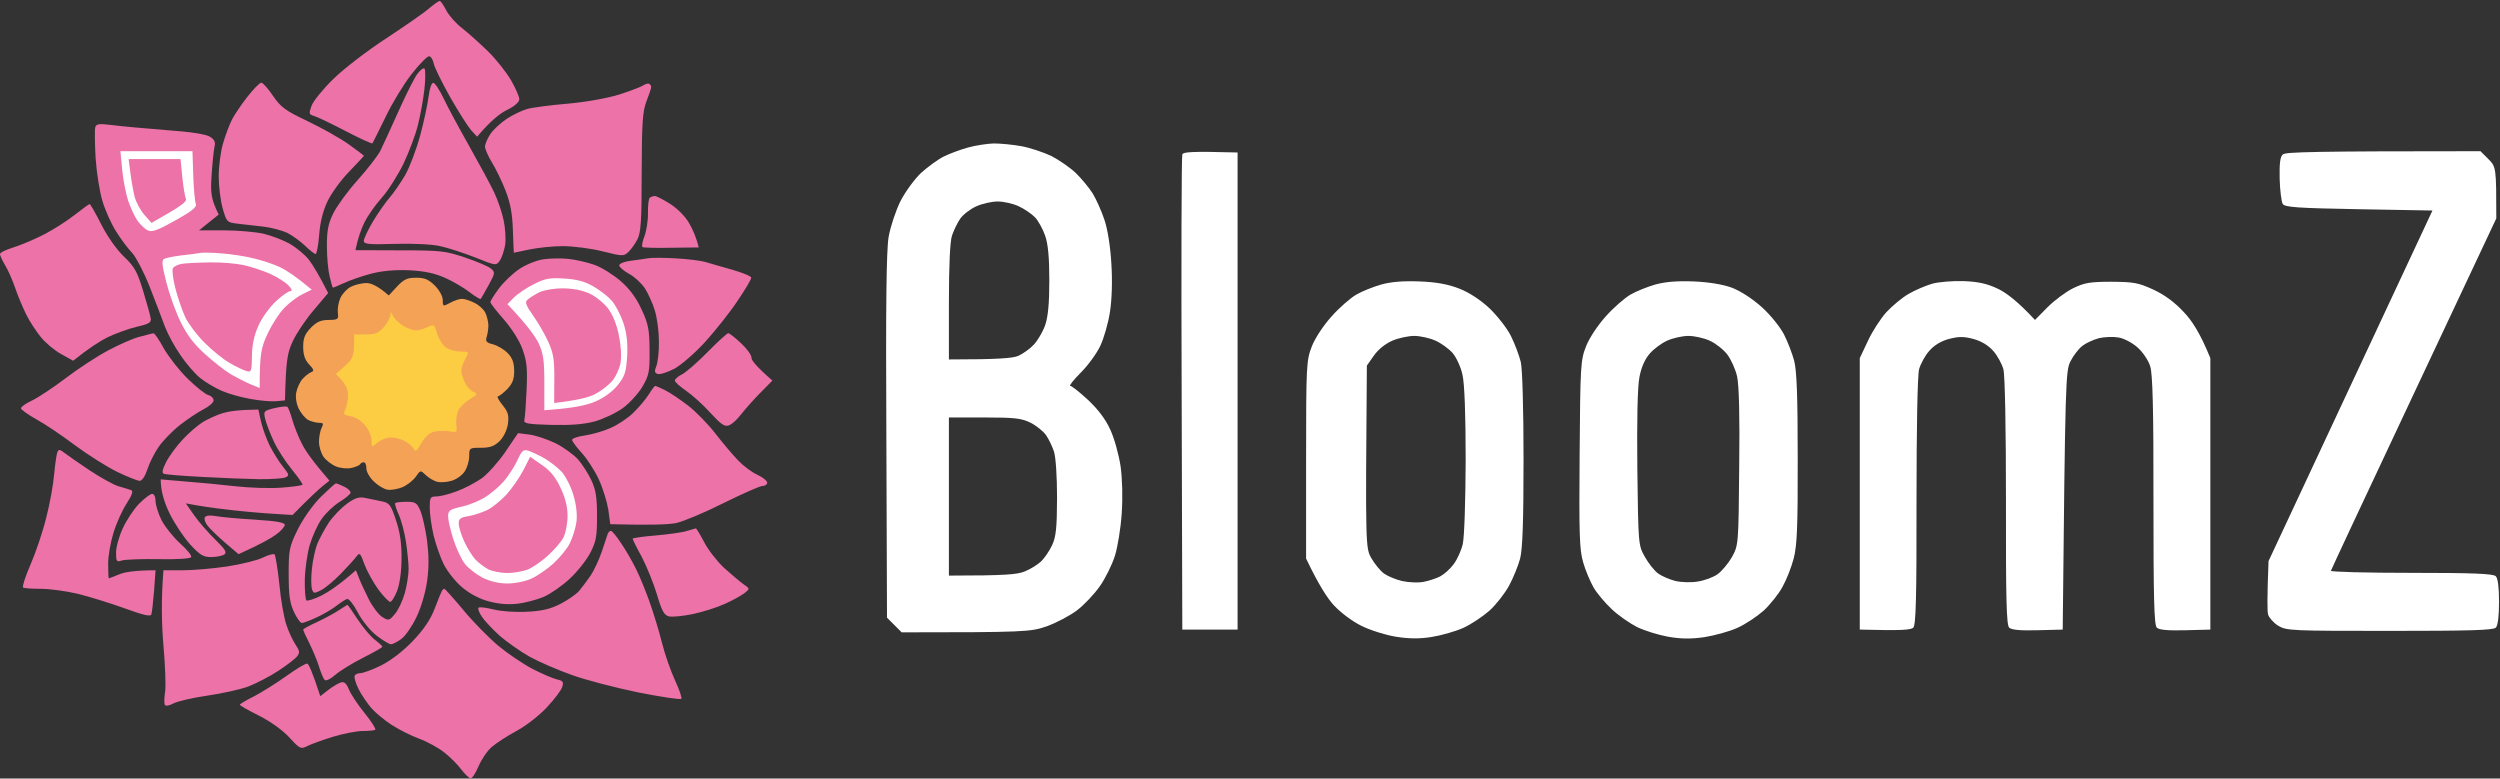
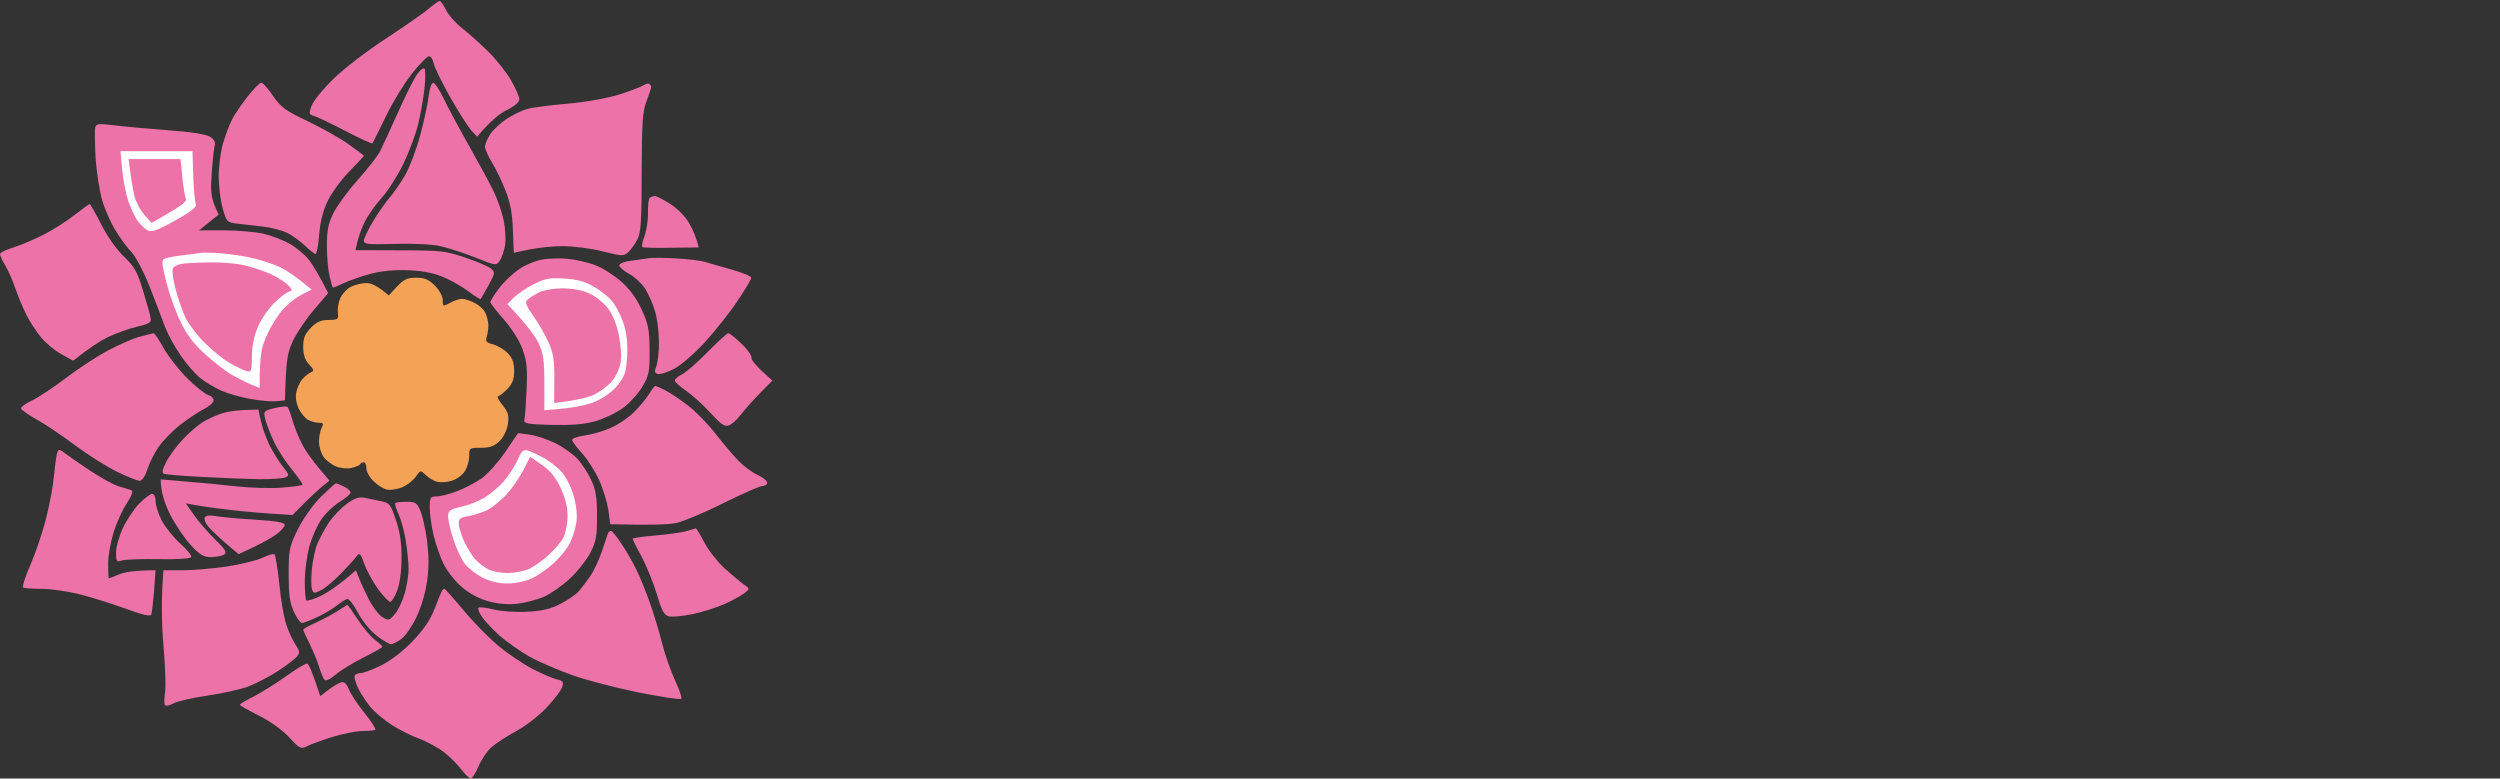
<svg xmlns="http://www.w3.org/2000/svg" version="1.2" viewBox="0 0 1551 483" width="1551" height="483">
  <rect x="0" y="0" width="1551" height="483" fill="#333333" stroke="none" />
  <style>
		.s0 { fill: #ffffff } 
		.s1 { fill: #ec72a8 } 
		.s2 { fill: #f4a256 } 
		.s3 { fill: #fccd43 } 
	</style>
-   <path class="s0" d="m1416.3 95.8c-1.7 1.4-2.2 5.5-2 15.1 0.2 7.3 1.1 14.3 1.9 15.6 1.3 2.1 9.1 2.6 47.3 3.3l45.6 0.8-101.7 217.5c-0.9 22.8-0.8 31.1-0.3 33.1 0.6 2 3.4 5.2 6.3 7 5.1 3.1 8.2 3.2 69.2 3.2 48.9 0 64.3-0.4 65.8-2 1.3-1.3 2-7.3 2-16 0-9-0.7-14.6-2-15.9-1.6-1.6-14-2.1-52.4-2.1-27.7 0-50.1-0.6-49.9-1.3 0.2-0.8 23.4-50.3 51.5-110l51.1-108.6c0-31.5-0.1-32-4.9-36.8l-4.9-4.9c-104.6 0-121 0.5-122.6 2z" />
  <path class="s1" d="m46.6 133.1c-4.5 3.6-12.9 9-18.8 12.1-5.9 3.1-14.5 6.7-19.2 8.2-4.7 1.4-8.6 3.3-8.6 4.2 0 0.9 1.4 4 3.2 7 1.8 2.9 4.6 9.3 6.3 14.3 1.7 4.9 4.8 12.3 6.8 16.3 2 4.1 6.1 10.3 9 13.9 2.9 3.6 8.6 8.4 12.7 10.6l7.4 4.1c9.8-7.9 16.5-12.1 21.2-14.5 4.8-2.3 12.9-5.3 18-6.5 7.8-1.8 9.4-2.7 8.9-5.3-0.2-1.7-2.4-9.4-4.7-17-3.6-11.9-5.3-15-11.9-21.3-4.5-4.3-10.3-12.5-14.1-20-3.5-7-6.8-12.7-7.2-12.6-0.5 0.1-4.5 3-9 6.5z" />
  <path class="s2" d="m246.3 177.8l-5.1 5.5c-7-6.1-11.1-7.7-13.9-7.7-2.7 0-6.9 1-9.4 2.2-2.5 1.2-5.5 4.4-6.7 7-1.2 2.6-1.9 6.7-1.6 9.2 0.5 4.1 0.2 4.4-5.7 4.5-4.8 0-7.4 1.1-11.1 4.9-3.7 3.9-4.7 6.4-4.7 11.8 0 4.9 1.1 8.2 3.7 10.9 3 3.2 3.2 4.1 1.2 4.8-1.4 0.6-3.8 2.5-5.4 4.3-1.6 1.8-3.3 5.6-3.8 8.3-0.6 2.9 0 6.9 1.6 10.2 1.5 2.9 4.1 6 5.9 6.9 1.8 0.9 4.8 1.7 6.6 1.7 2.7 0 3 0.5 1.6 3.2-0.9 1.8-1.6 5.7-1.6 8.6 0 2.9 1.3 7.1 2.8 9.3 1.6 2.2 5.1 4.9 7.8 6 2.7 1.1 7 1.5 9.6 0.9 2.6-0.6 5-1.6 5.3-2.3 0.4-0.7 1.4-1.2 2.3-1.2 0.9 0 1.6 1.6 1.6 3.7-0.1 2 2 5.7 4.5 8.1 2.5 2.5 6.3 4.8 8.6 5.2 2.2 0.4 6.5-0.4 9.4-1.6 2.9-1.3 6.6-4.2 8.2-6.5 2.8-4.1 2.9-4.1 6.1-1 1.8 1.7 4.9 3.6 7 4.2 2 0.5 6 0.3 9-0.6 2.9-0.8 6.6-3.4 8.1-5.7 1.6-2.3 2.9-6.6 2.9-9.5 0-5.2 0.1-5.3 7.3-5.3 5.6 0 8.3-1 11.5-4.1 2.5-2.5 4.6-6.7 5.2-10.6 0.7-5.5 0.2-7.4-3.4-11.9-2.3-2.9-3.6-5.3-2.8-5.3 0.7 0 3.3-2 5.8-4.5 3.3-3.5 4.3-6.1 4.3-11.4-0.1-5.2-1.1-8-4.2-11.1-2.2-2.2-6.3-4.6-9-5.3-4-1-4.7-1.8-3.9-4.5 0.6-1.8 1.1-5.1 1.1-7.3-0.1-2.3-0.9-5.8-1.9-7.8-1-2-4-4.8-6.7-6.1-2.7-1.4-6.2-2.5-7.8-2.5-1.6 0-4.9 1.1-7.4 2.5-4.3 2.3-4.5 2.3-4.5-1.7 0-2.3-2-6.1-4.9-9-3.8-3.8-6.3-4.9-11.6-4.9-5.6 0-7.7 1-11.9 5.5z" />
-   <path fill-rule="evenodd" class="s0" d="m616.5 89c4.1 0 11.8 0.7 17.2 1.7 5.4 1 13.8 3.8 18.6 6.1 4.8 2.5 11.6 7.2 15.1 10.5 3.5 3.4 8.2 9.1 10.5 12.7 2.2 3.6 5.5 11 7.3 16.4 2 5.9 3.7 16.7 4.3 27.3 0.7 10.7 0.3 22.4-0.9 29.9-1 6.7-3.7 16.1-5.9 20.8-2.2 4.8-7.7 12.3-12.2 16.8-4.5 4.5-7.4 8.2-6.5 8.2 0.9 0 5.8 3.9 11 8.7 6.2 5.8 10.9 12 13.8 18.4 2.5 5.3 5.3 15.5 6.4 22.7 1.1 8 1.4 19.5 0.7 29.5-0.6 9-2.5 20.7-4.2 26.1-1.7 5.4-5.8 13.8-9.3 18.8-3.4 4.9-9.8 11.7-14.3 15.1-4.5 3.4-13 7.8-18.8 9.9-9.9 3.4-13.4 3.7-89.9 3.7l-9.1-9.1-0.4-112.4c-0.4-81.5 0-115.5 1.4-123.8 1.1-6.3 4.4-16.2 7.3-22.1 3-5.9 8.7-13.7 12.8-17.6 4.2-3.8 10.5-8.4 14.1-10.2 3.6-1.8 10.4-4.3 15.1-5.6 4.7-1.3 11.9-2.4 15.9-2.5zm-20.8 46.7c-1.8 2.6-4 7.3-5.1 10.5-1.2 3.6-1.9 18.4-1.9 41.2v35.6c31.2 0 39.5-0.8 43-2.2 2.9-1.3 7.3-4.4 9.7-7 2.4-2.6 5.6-8 7-12 1.8-5.2 2.6-13.5 2.6-27.8 0-14.4-0.8-22.7-2.6-27.8-1.4-4.1-4.2-9.1-6.2-11.3-2-2.1-6.5-5.2-10.1-6.9-3.6-1.7-9.5-3-13.1-3-3.6 0-9.6 1.3-13.3 3-3.8 1.7-8.3 5.2-10 7.7zm-7 221.4c35.3 0 42.6-0.7 47.1-2.6 3.3-1.3 7.8-4.1 10-6.1 2.1-2 5.2-6.5 6.9-10.1 2.5-5.4 3-10.7 3.1-29.4 0-13.3-0.8-25.3-1.9-28.7-1-3.1-3.2-7.7-4.9-10.2-1.7-2.4-6-5.9-9.6-7.7-5.5-2.8-9.8-3.3-28.6-3.3h-22.1zm179.1-262.5v296h-34.3l-0.4-146.3c-0.3-80.5-0.1-147.3 0.4-148.5 0.6-1.5 5.1-2 34.3-1.2zm112.9 80c10.3 0.4 17.6 1.7 24.5 4.4 6.2 2.4 13.1 6.9 18.8 12.2 4.9 4.7 11 12.4 13.4 17.3 2.4 4.8 5.1 12.1 6.1 16.1 1 4.4 1.7 29.2 1.7 60.5 0 38.7-0.6 55.4-2.1 61.4-1.2 4.5-4.3 12.1-6.9 16.9-2.7 4.9-8.1 11.8-12.2 15.5-4.1 3.6-11.4 8.5-16.3 10.7-5 2.2-13.8 4.7-19.7 5.6-7.5 1.2-14 1.1-22.1-0.2-6.2-1-15.8-4-21.2-6.7-5.6-2.7-12.9-8.2-17.1-12.7-4-4.3-9.5-12.7-17.3-29.1v-61.4c0-59.1 0.2-61.6 3.6-70.3 2-5.1 7.3-13.1 12.3-18.6 4.7-5.3 11.6-11.3 15.2-13.4 3.6-2.1 10.6-4.9 15.6-6.3 6.1-1.7 13.7-2.3 23.7-1.9zm-28.4 46.1l-4.3 6.1c-0.9 112.6-0.8 113.2 2.8 119.5 2 3.5 5.5 7.8 7.8 9.5 2.2 1.6 7.4 3.8 11.4 4.7 4.1 0.9 10 1.1 13.1 0.5 3.2-0.6 7.8-2.1 10.2-3.3 2.5-1.3 6.3-4.6 8.5-7.6 2.2-2.9 4.8-8.6 5.7-12.6 1-4.2 1.7-27 1.8-52 0-28.6-0.7-47.6-2-53.1-1-4.7-3.8-10.7-6.1-13.4-2.3-2.6-7.1-6.1-10.7-7.7-3.6-1.6-9.5-2.9-13.1-2.9-3.6 0-9.8 1.3-13.7 3-4.3 1.9-8.8 5.5-11.4 9.3zm198.4-46.1c9.5 0.4 18 1.8 23.8 3.9 5.4 2.1 12.7 6.8 18.6 12.1 5.3 4.8 11.4 12.4 13.7 16.9 2.3 4.5 5.1 11.8 6.3 16.3 1.6 6 2.2 22.1 2.2 60.5 0.1 42.3-0.4 54.2-2.5 62.2-1.4 5.4-4.5 13.3-7 17.7-2.4 4.4-7.7 11-11.7 14.7-4.1 3.6-11.4 8.5-16.4 10.7-4.9 2.2-14.1 4.7-20.4 5.7-8.3 1.2-14.5 1.1-22.5-0.3-6.1-1.1-14.7-3.8-19.2-6-4.5-2.3-11.6-7.2-15.7-11.1-4.1-3.8-9.2-9.9-11.3-13.5-2-3.6-5-10.5-6.4-15.5-2.3-7.7-2.6-17.3-2.2-67 0.4-55.2 0.6-58.5 4-67.1 2-5.1 7.3-13.1 12.3-18.6 4.7-5.3 11.6-11.3 15.2-13.4 3.6-2.1 10.6-4.9 15.5-6.3 6.2-1.7 13.7-2.3 23.7-1.9zm-27.3 44.9c-2.9 3.3-5.2 8.5-6.3 14.5-1.2 6-1.6 26.7-1.3 56.9 0.6 47 0.6 47.4 4.7 54.6 2.2 4 5.9 8.6 8.2 10.3 2.2 1.6 7 3.7 10.6 4.6 3.6 0.9 9.8 1.1 13.9 0.4 4.1-0.6 9.6-2.6 12.3-4.5 2.7-1.9 6.7-6.7 9-10.7 4-7.3 4.1-7.6 4.5-55.6 0.4-31-0.1-51.1-1.3-56.4-1-4.5-3.8-10.7-6.2-13.8-2.4-3.1-7.3-6.9-10.9-8.5-3.6-1.6-9.5-2.9-13.1-2.9-3.6 0-9.5 1.3-13.1 2.9-3.6 1.6-8.6 5.3-11 8.2zm195-45.1c9.2 0.4 14.5 1.6 21.2 4.8 5 2.4 12.2 7.7 22.9 19.3l7.8-7.9c4.3-4.3 11.4-9.6 15.9-11.8 7-3.4 10.5-4 23.8-4 13.7 0.1 16.7 0.6 26 4.9 6.9 3.2 13.3 7.9 18.8 13.9 5.1 5.3 10.1 12.9 16.5 28.6v168.4l-15.5 0.4c-10.7 0.3-16.3-0.2-17.7-1.6-1.7-1.6-2.1-18.1-2.1-78.9 0.1-56.5-0.5-78.6-2-83.2-1-3.5-4.5-8.7-7.7-11.6-3.2-2.9-8.4-5.7-11.8-6.3-3.4-0.6-8.9-0.4-12.3 0.4-3.4 0.9-8 3-10.2 4.7-2.3 1.7-5.6 6-7.4 9.5-3.1 6-3.3 10.5-4.9 166.6l-15.5 0.4c-10.7 0.3-16.2-0.2-17.7-1.6-1.7-1.6-2.1-17.9-2-78.1 0-45.4-0.6-78.5-1.6-82.2-0.9-3.3-3.7-8.5-6.3-11.4-3-3.4-7.4-6.1-12.3-7.4-6-1.6-9.1-1.6-15.2 0-4.9 1.3-9.3 4-12.2 7.4-2.6 2.9-5.4 8.1-6.3 11.4-1 3.7-1.6 36.8-1.6 82.2 0.1 60.2-0.4 76.5-2 78.1-1.5 1.4-7 1.9-33.2 1.2v-168.4l5-10.6c2.7-5.9 7.9-13.9 11.4-17.8 3.6-3.9 9.8-9.1 13.8-11.4 4.1-2.4 10.7-5.2 14.8-6.4 4-1.1 12.8-1.8 19.6-1.6z" />
  <path fill-rule="evenodd" class="s1" d="m272.8 0.6c0.6 0 2.4 2.6 4 5.7 1.6 3.2 6 8.2 9.8 11.1 3.7 2.9 11 9.4 16 14.3 5.1 4.9 11.5 13.1 14.4 18 2.8 4.9 5.2 10.3 5.2 11.8 0 1.8-2.9 4.4-7.8 6.8-4.3 2.1-10.1 6.7-18.4 16.5l-3.7-4c-2-2.3-7.9-11.5-13-20.5-5.1-9-9.7-18.4-10.2-20.8-0.5-2.5-1.8-4.6-2.9-4.6-1.2 0-6 4.9-10.8 11-4.8 6.1-12.1 18.1-16.2 26.7-4.2 8.5-7.8 15.9-8.1 16.3-0.3 0.5-7.7-2.9-16.5-7.5-8.7-4.5-17.5-8.8-19.6-9.4-3.4-1-3.5-1.5-1.7-6.4 1.1-2.9 7.1-10.4 13.5-16.6 6.3-6.2 21.1-17.6 32.8-25.2 11.7-7.7 23.7-16 26.6-18.6 3-2.5 5.9-4.6 6.6-4.6zm-9.4 42c0.6 0.8 0.6 6.5-0.1 12.8-0.7 6.3-2.5 16.2-4 22.1-1.4 5.8-5.4 16.5-8.8 23.7-3.5 7.2-9.5 16.8-13.5 21.3-4 4.4-8.9 11.4-10.9 15.5-2 4-4 9.6-5.6 17.2l27.6 0.1c25.4 0 28.4 0.4 40.5 4.5 7.2 2.4 14.4 5.5 16 6.8 2.7 2.3 2.6 2.9-1.4 10.2-2.4 4.3-4.5 8.1-4.9 8.6-0.3 0.5-3.4-1.4-6.8-4-3.3-2.6-10.2-6.7-15.1-8.9-6.4-2.9-12.8-4.3-22.1-4.8-8.8-0.4-16.5 0.2-23.7 2-5.8 1.5-13.6 4.2-17.2 5.9-3.6 1.7-6.7 3-6.9 2.8-0.3-0.2-1.2-3.3-2-6.9-0.9-3.6-1.7-12.1-1.7-18.8 0-9.8 0.8-13.9 4-20.4 2.2-4.5 9-13.8 15.1-20.6 6.2-6.9 12.4-15 14-18 1.5-3.1 6.6-14.1 11.2-24.4 4.6-10.3 9.9-20.9 11.8-23.4 1.9-2.6 3.9-4 4.5-3.3zm-101.3 8.7c1 0 4.3 3.7 7.3 8.2 4.9 7.1 7.6 9.1 21.5 15.7 8.8 4.2 20.2 10.6 25.4 14.3 5.2 3.7 9.5 7 9.5 7.2-0.1 0.2-4.2 4.6-9.2 9.8-5.1 5.2-11.1 13.5-13.4 18.4q-4.3 9-5.2 20.9c-0.5 6.5-1.5 11.8-2.2 11.8-0.6 0-3.6-2.3-6.5-5.1-2.9-2.8-7.9-6.4-11-8-3.2-1.5-9.8-3.3-14.8-3.9-4.9-0.6-12.1-1.4-15.9-1.8-6.8-0.8-7-1-9.4-9.4-1.4-4.7-2.5-13.7-2.5-20 0-6.3 1.2-15.5 2.7-20.5 1.4-4.9 3.9-11.5 5.5-14.7 1.6-3.1 6-9.6 9.7-14.3 3.7-4.7 7.5-8.6 8.5-8.6zm106.7 0.1c1 0 3.8 4.2 6.3 9.4 2.4 5.1 9.6 18.5 16 29.8 6.3 11.2 13.4 24.3 15.6 29 2.2 4.7 4.8 12.4 5.8 17.2 1 4.7 1.4 11.5 0.9 15.1-0.6 3.6-2.1 8-3.3 9.8-2.3 3.2-2.4 3.2-15.1-1.9-7.1-2.8-16.9-6-21.9-7.1-5.3-1.2-16.8-1.7-28.2-1.4-16.2 0.5-19.2 0.2-19.2-1.9 0-1.3 2.6-6.8 5.8-12.2 3.3-5.4 7.9-12 10.3-14.7 2.4-2.7 6.7-9 9.6-13.9 2.8-5 7-16 9.3-24.6 2.3-8.5 4.6-19.4 5.2-24.1 0.6-4.8 1.8-8.6 2.9-8.5zm133.9 0.6c0.7 0.3 1.3 1.2 1.3 2 0 0.8-1.3 4.7-2.9 8.8-2.4 6.2-2.9 13-3 44.1 0 30.3-0.5 37.7-2.7 41.7-1.4 2.7-3.9 6.2-5.6 7.8-2.9 2.7-3.7 2.6-16.1-0.5-7.2-1.8-18.2-3.2-24.5-3.2-6.3 0-15.7 1-20.9 2.1-5.1 1.1-9.4 2-9.5 2-0.1 0-0.3-6.3-0.6-13.9-0.3-10.1-1.5-16.8-4.5-24.5-2.3-5.9-6.1-13.8-8.5-17.6-2.3-3.8-4.3-8.3-4.3-9.8 0-1.6 1.5-5.1 3.3-7.8 1.8-2.7 6.4-7 10.2-9.5 3.8-2.5 9.5-5.2 12.7-6.1 3.1-0.9 14.5-2.4 25.3-3.3 11.9-1.1 24.5-3.4 31.9-5.7 6.8-2.2 13.4-4.7 14.7-5.6 1.4-0.9 3-1.4 3.7-1zm-333.1 25.6c5.3 0.7 20.4 2.1 33.4 3.1 15.7 1.1 25 2.6 27.4 4.2 2.7 1.7 3.4 3.4 2.7 6.1-0.5 2-1.3 9.9-1.8 17.6-0.8 11-0.4 14.9 4.4 24.5l-12.2 9.8h15.5c8.5 0 19.6 1 24.5 2.1 5 1.2 12.3 4 16.4 6.3 4 2.4 9.3 6.7 11.7 9.8 2.3 3 6 8.9 12 20.7l-8.8 10.4c-4.9 5.7-10.8 14.4-13.1 19.4-3.4 7.2-4.3 11.7-4.9 36.8l-5.4 0.5c-3 0.3-10.2-0.3-16-1.4-5.9-1-14-3.3-18-5.1-4.1-1.8-10-5.3-13.1-7.8-3.2-2.5-8.7-8.9-12.3-14.2-3.7-5.3-8-13.3-9.7-17.8-1.6-4.5-5.9-15.6-9.4-24.6-3.5-8.9-8.5-18.5-11-21.2-2.6-2.7-7-8.6-9.8-13.1-2.9-4.5-6.7-12.9-8.5-18.8-1.8-5.8-3.7-18-4.3-27-0.5-9-0.6-17.5-0.2-18.9 0.6-2.2 2.3-2.4 10.5-1.4zm336.7 44c0.9 0 5.2 2.2 9.5 4.9 4.5 2.9 9.4 7.8 11.7 11.9 2.2 3.8 4.5 8.8 6 15.1l-16.8 0.2c-9.3 0.2-17.4 0-18.1-0.4-0.6-0.3-0.1-3.4 1.2-6.7 1.3-3.4 2.3-9.9 2.2-14.5-0.1-4.5 0.4-8.8 1.1-9.4 0.8-0.6 2.2-1.1 3.2-1.1zm-53.9 39c4.5 0.4 11.9 2.1 16.4 3.7 4.5 1.6 11.8 6.2 16.3 10.1 5.6 4.9 9.8 10.6 13 17.7 4.2 9 4.8 12.5 4.9 25.2 0.1 13.2-0.3 15.5-4.4 22.5-2.4 4.2-8 10.3-12.2 13.4-4.3 3.1-12.2 6.8-17.6 8.3-6.9 1.8-15 2.4-27 2.1-14.3-0.4-17.1-0.9-16.5-3 0.4-1.3 1-9.8 1.4-18.8 0.6-13.5 0.1-17.9-2.6-25.3-1.9-5.3-6.8-12.9-11.6-18.4-4.6-5.2-8.3-10-8.3-10.7 0-0.6 2.3-4.4 5.3-8.4 2.9-3.9 8.6-9.4 12.7-12.1 4-2.7 10.6-5.4 14.7-6 4-0.6 11-0.8 15.5-0.3zm67.1-0.3c7.2 0.4 15.3 1.4 18 2.2 2.7 0.8 10.2 3 16.7 4.8 6.6 1.9 11.9 4.1 11.9 5 0 0.9-3.8 7.4-8.5 14.3-4.6 7-13.7 18.4-20 25.4-6.6 7.2-14.9 14.4-19.3 16.8-4.3 2.2-8.9 3.7-10.3 3.2-1.9-0.6-2.1-1.7-0.8-4.9 0.9-2.2 1.7-9.1 1.6-15.1 0-6.1-1.1-14.7-2.5-19.2-1.3-4.5-4.2-10.8-6.2-13.9-2.1-3.2-6.5-7.2-9.8-9-3.3-1.8-6.1-4.2-6.1-5.2-0.1-1.1 3-2.4 6.9-2.9 3.9-0.5 9-1.2 11.2-1.6 2.3-0.4 10-0.3 17.2 0.1zm-324.2 46.5c0.6-0.1 3.5 4.1 6.3 9.3 2.9 5.1 9.5 13.6 14.8 18.8 5.2 5.1 11 9.7 12.8 10.2 1.8 0.4 3.3 1.9 3.3 3.3 0 1.3-2.8 3.8-6.2 5.5-3.3 1.7-10 6.1-14.7 9.8-4.7 3.7-10.7 9.9-13.3 13.7-2.6 3.8-5.7 10.1-6.9 13.9-1.4 4.2-3.3 7-4.7 7-1.4 0-7.6-2.5-13.9-5.5-6.3-3.1-18.1-10.5-26.2-16.5-8.1-6.1-18.9-13.4-24.1-16.2-5.2-2.9-9.4-5.9-9.5-6.8 0-0.9 3.1-3.1 7-4.9 3.8-1.8 13.2-8.1 20.9-13.9 7.6-5.8 19.4-13.5 26.2-17.1 6.7-3.6 15.5-7.5 19.6-8.5 4-1.1 7.9-2.1 8.6-2.1zm356.5-0.1c0.7 0 4.2 2.7 7.8 6.1 3.7 3.4 6.6 7.4 6.6 9-0.1 1.6 2.8 5.4 13 14.3l-7.8 7.9c-4.3 4.4-9.6 10.4-11.9 13.4-2.2 2.9-5.5 5.9-7.3 6.5-2.6 1-4.9-0.6-11.5-7.8-4.5-5-11.3-11.1-15.1-13.7-3.8-2.6-6.9-5.4-6.9-6.3 0-0.9 2-2.7 4.5-3.9 2.4-1.2 9.6-7.5 15.9-13.9 6.3-6.4 12-11.6 12.7-11.6zm-45.3 32.7c0.4 0 3.1 1.2 6 2.6 3 1.5 9.3 5.7 14.1 9.4 4.9 3.7 12.6 11.6 17.1 17.4 4.5 5.8 10.9 13.4 14.1 16.7 3.2 3.4 8.6 7.5 12 9 3.4 1.6 6.2 3.8 6.2 5-0.1 1.1-1.4 2-3 2-1.5 0-12.4 4.8-24.1 10.6-11.7 5.9-24.9 11.4-29.4 12.4-4.5 0.9-15.5 1.4-40.9 0.7l-1.2-9c-0.8-4.9-3.4-13.4-5.9-18.8-2.5-5.4-7.2-12.7-10.5-16.3-3.3-3.6-6-7.3-6.1-8.2 0-0.9 3.5-2.1 7.7-2.7 4.3-0.6 11.5-2.6 16-4.6 4.5-1.9 11-6.2 14.4-9.6 3.4-3.3 7.7-8.4 9.5-11.3 1.8-2.9 3.6-5.3 4-5.3zm-228.2 13c0.6 0.5 2 4.2 3.1 8.2 1.2 4.1 3.8 10.7 5.9 14.7 2 4.1 6.7 10.9 17.1 22.9l-4.5 3.6c-2.4 2-7.6 6.7-18.4 17.7l-14.3-0.9c-7.8-0.5-20.2-1.7-27.4-2.6-7.2-0.8-15.6-2-24.5-3.7l5.1 7.3c2.8 4 8.7 10.8 13.1 15.1 6.5 6.4 7.5 8.1 5.5 9.4-1.3 0.8-5 1.5-8.2 1.5-4.7 0-6.9-1.4-12.8-7.8-3.8-4.2-9.6-12.8-12.7-19.1-3.1-6.3-5.6-13.7-5.6-21.3l15.2 1.3c8.3 0.6 22.5 2 31.5 3 9 1 21.9 1.4 28.6 0.8 6.7-0.5 12.4-1.3 12.7-1.8 0.2-0.5-2.8-4.7-6.6-9.4-3.9-4.7-9-12.6-11.3-17.6-2.3-5-4.7-11.2-5.3-13.9-1.1-4.7-0.8-5 5.8-6.6 3.8-0.9 7.4-1.3 8-0.8zm-18 1.7l1.6 7.3c0.9 4.1 3.4 10.9 5.5 15.2 2.2 4.2 5.8 10.1 8.2 13 3.9 4.9 4 5.5 1.4 6.6-1.5 0.7-8.7 1.1-15.9 1.1-7.2-0.1-23-0.7-35.2-1.4-12.1-0.6-23-1.5-24.1-1.9-1.5-0.5-1.2-2.4 1.2-7.2 1.8-3.6 6.4-9.9 10.3-14.1 3.8-4.1 9.5-9 12.6-10.9 3.2-1.9 8.7-4.4 12.3-5.5 3.6-1.1 10-2.1 22.1-2.2zm161.1 14.6l6.9 0.9c3.8 0.4 11.1 2.9 16.2 5.3 5 2.5 11.4 7.1 14.2 10.2 2.7 3.2 6.5 9.1 8.3 13.1 2.7 5.8 3.4 10.7 3.4 22.1 0 12.7-0.6 15.8-4.3 22.9-2.4 4.5-8.1 11.7-12.7 15.9-4.6 4.3-11.8 9.3-16.1 11.2-4.3 1.8-11.8 3.8-16.8 4.3-5.9 0.6-12 0-17.9-1.7-5.5-1.5-11.9-5-16.2-8.8-4-3.4-8.9-9.7-11.1-14-2.1-4.2-4.9-12.3-6.3-17.9-1.3-5.7-2.4-13.4-2.4-17.2 0-6.3 0.3-7 4.1-7 2.2 0 7.9-1.4 12.6-3.2 4.8-1.7 11.7-5.4 15.6-8.1 3.8-2.8 10.4-10.2 14.7-16.5zm-281.5 12.2c1.9 1.5 9 6.4 15.7 10.9 6.8 4.5 14.9 9 18 9.9 3.2 0.9 6.7 2 7.8 2.4 1.4 0.5 0.5 3.1-2.9 8.4-2.8 4.3-6.5 12.6-8.2 18.4-1.8 5.9-3.3 14.5-3.2 19.2 0 4.8 0.2 8.6 0.4 8.7 0.2 0 3.2-1.1 6.5-2.5 3.4-1.4 9.8-2.5 22.5-2.5l-0.9 12.7c-0.6 7-1.3 13.6-1.7 14.7-0.5 1.5-5 0.4-16.6-3.8-8.8-3.2-21.8-7.2-29-9-7.2-1.7-17.5-3.1-22.9-3.1-5.4 0-10.4-0.3-11.1-0.8-0.6-0.5 1.4-6.9 4.7-14.4 3.2-7.4 7.6-20.4 9.7-29 2.2-8.5 4.4-20.7 4.9-27 0.6-6.3 1.5-12.4 2-13.6 0.7-1.8 1.5-1.8 4.3 0.4zm168.5 19c0.6 0 2.8 0.9 5.1 2 2.3 1.1 4.1 2.8 4 3.7 0 0.9-3.1 3.5-6.7 5.7-3.7 2.3-8.7 7-11.2 10.6-2.6 3.6-5.9 11-7.5 16.4-1.5 5.4-2.9 15.1-3 21.5-0.1 6.5 0.4 12.2 1 12.7 0.7 0.5 5-0.9 9.5-3.1 4.4-2.3 11.1-6.7 21.2-15.6l1.8 4.5c0.9 2.5 3.7 8.5 6.1 13.3 2.4 4.8 6.2 9.8 8.5 11.2 3.8 2.4 4.3 2.3 7.7-1.8 2.1-2.3 4.8-8.1 6.2-12.9 1.3-4.7 2.4-11.5 2.4-15.1 0-3.6-0.8-11.3-1.7-17.2-0.9-5.8-2.9-13.3-4.5-16.7-1.5-3.4-2.5-6.5-2.1-7 0.4-0.4 3.5-0.8 7-0.8 5.5 0 6.5 0.7 8.5 5.3 1.3 2.9 3.2 11.2 4.2 18.4 1.2 9.3 1.3 16.7 0.1 25.4-1 7.2-3.7 16.4-6.6 22.4-2.7 5.7-6.9 11.8-9.4 13.6-2.4 1.8-5.4 3.3-6.5 3.3-1.1-0.1-5.2-2.5-8.9-5.4-3.9-3-9-9.3-11.6-14.3-2.6-5-5.6-8.8-6.7-8.4-1 0.3-4.1 2.3-6.8 4.4-2.7 2.1-8.2 5.3-12.2 7.1-4.1 1.9-8.1 3.4-9 3.4-0.9 0.1-3.1-3-4.9-6.8-2.6-5.6-3.3-10.4-3.3-23.4 0-15.3 0.4-17.1 5.6-27.8 3.4-6.8 9.2-15 14.2-20.1 4.8-4.7 9-8.5 9.5-8.5zm-114 6.5c1.2 0 2.1 1.9 2.1 4.5 0.1 2.5 1.7 7.8 3.7 11.8 2 3.9 7.2 10.4 11.4 14.3 4.3 3.8 7.5 7.7 7 8.6-0.5 1-8.5 1.5-20 1.3-10.6-0.2-20.9 0.2-22.9 0.8-3.4 1.1-3.7 0.7-3.7-4.9 0-3.4 1.9-10.2 4.2-15.1 2.3-5 6.8-11.8 10.1-15.2 3.3-3.3 6.9-6.1 8.1-6.1zm132.1 2.5c2.7 0.5 7.3 1.5 10.3 2.1 4.8 1 5.7 2.1 8.9 11.8 2.5 7.5 3.5 14.4 3.4 23.7 0 7.9-1.1 15.8-2.7 20-1.5 3.8-3.4 6.9-4.3 6.9-0.9 0-4.2-3.4-7.4-7.7-3.1-4.3-7-11.3-8.6-15.6-2.5-7-3-7.5-4.9-4.9-1.2 1.6-5.6 6.5-9.8 10.8-4.3 4.4-9.8 9-12.3 10.2-4 2.1-4.6 2-5.5-0.5-0.6-1.6-0.7-7.3-0.1-12.7 0.5-5.4 2.1-12.6 3.5-15.9 1.4-3.4 4.6-9.2 7-12.9 2.5-3.7 7.5-8.9 11.1-11.6 5.1-3.7 7.6-4.5 11.4-3.7zm-92.5 11.3c3.2 0.6 14.1 1.6 24.3 2.2 13 0.8 18.4 1.8 18.4 3.2 0 1.1-2.4 3.9-5.4 6-2.9 2.2-9.3 5.9-23.3 12.2l-8-6.8c-4.4-3.8-9.3-8.5-11-10.6-1.7-2-2.5-4.5-1.9-5.5 0.7-1.1 3.3-1.4 6.9-0.7zm297.7 7.6c0.3-0.1 2.6 3.7 5.1 8.4 2.4 4.8 8 11.9 12.3 16 4.4 4 9.9 8.6 12.1 10.2 4.1 2.8 4.1 2.8 0.8 5.5-1.8 1.4-7.3 4.5-12.2 6.7-5 2.3-14 5.1-20.1 6.4-6 1.2-12.7 1.9-14.7 1.4-2.9-0.7-4.4-3.3-7.4-13.5-2.1-6.9-6.3-17.4-9.4-23.3-3.2-5.8-5.7-10.9-5.7-11.4 0-0.4 6.5-1.4 14.3-2 7.9-0.7 16.6-1.9 19.3-2.8 2.7-0.8 5.2-1.5 5.6-1.6zm-52.7 1.5c0.7 0 3.6 3.5 6.4 7.8 2.9 4.2 7 11.4 9.2 15.9 2.3 4.5 6 13.7 8.4 20.4 2.4 6.8 5.9 18.2 7.7 25.4 1.8 7.2 5.5 17.7 8.1 23.3 2.6 5.6 4.4 10.8 3.9 11.4-0.5 0.7-12.4-1.1-26.6-3.9-14.1-2.9-32.6-7.7-41.2-10.8-8.5-3-20.3-8.1-26.2-11.3-5.8-3.3-14.2-9.2-18.6-13-4.4-4-9.3-9.2-11-11.7-1.7-2.4-2.7-5-2.3-5.7 0.4-0.7 4.6-0.2 9.4 1 4.9 1.2 13.9 1.8 20.9 1.4 9-0.4 14.4-1.7 20.5-4.8 4.5-2.3 9.7-5.9 11.6-8 1.8-2.2 5.1-6.5 7.2-9.6 2.1-3.1 5.2-9.8 6.9-14.7 1.7-5 3.3-9.9 3.7-11.1 0.4-1.1 1.3-2 2-2zm-208.7 14.6c0.6 0.5 2 8.8 3 18.5 0.9 9.7 2.9 21.1 4.4 25.3 1.4 4.3 4 9.8 5.7 12.3 2.5 3.7 2.7 5 1 7.1-1.1 1.5-6.4 5.6-11.8 9.1-5.4 3.6-13.9 7.9-18.8 9.8-5 1.8-16.4 4.3-25.4 5.6-9 1.3-18.4 3.5-20.8 4.8-2.8 1.5-4.8 1.8-5.4 0.8-0.4-0.9-0.3-4.4 0.2-7.8 0.6-3.3 0.1-16.4-1-29-1.1-12.6-1.5-28.2 0-46.6h11.9c6.5 0 19-1.1 27.8-2.4 8.8-1.4 18.7-3.8 22-5.5 3.3-1.6 6.6-2.5 7.2-2zm105.4 21.4c0.4 0 5.7 5.9 11.8 13.2 6 7.3 15.8 17.2 21.6 22.1 5.9 4.9 15.4 11.3 21.3 14.4 5.8 3 12.6 5.9 15.1 6.5 3.8 0.8 4.3 1.6 3.3 4.7-0.6 2-4.9 7.7-9.5 12.6-4.6 5-13.1 11.6-18.9 14.7-5.7 3.1-12.7 7.6-15.4 10-2.7 2.3-6.3 7.7-8.1 11.9-1.8 4.2-4 7.6-4.9 7.5-0.9 0-3.5-2.5-5.8-5.5-2.2-3-7-7.8-10.6-10.6-3.6-2.9-10.6-6.7-15.5-8.5-5-1.8-12.6-5.7-17-8.5-4.5-2.9-10.2-7.6-12.7-10.5-2.6-3-6.2-8.3-8-11.9-1.8-3.6-2.8-7.3-2.4-8.2 0.5-0.9 2.1-1.6 3.7-1.6 1.5 0 7.3-2.1 12.6-4.7 6.2-3.1 13.5-8.7 19.8-15.2 6.9-7.3 11-13.3 13.6-20.2 2-5.4 4.1-10.3 4.5-11 0.4-0.7 1.1-1.2 1.5-1.2zm-60.2 9.9c0.2-0.1 3.2 4.1 6.5 9.2 3.4 5.1 8.2 10.8 10.7 12.6 2.5 1.9 4.5 3.8 4.5 4.2 0.1 0.5-5.3 3.5-11.8 6.8-6.6 3.3-14.4 8.1-17.4 10.7-3.4 2.9-5.9 4-6.7 3-0.8-0.9-2.3-4.6-3.4-8.2-1.1-3.6-3.8-10-5.9-14.3-2.2-4.3-3.9-8.1-3.9-8.6 0-0.4 3.9-2.6 8.6-4.7 4.7-2.2 10.8-5.5 13.5-7.3 2.7-1.8 5.1-3.3 5.3-3.4zm-24.9 36.5c0.9 0.2 3.1 4.8 8.1 20.2l4.9-3.8c2.7-2.1 6.2-4.2 7.8-4.7 2.1-0.7 3.5 0.5 5.1 4.4 1.2 2.9 5.6 9.6 9.8 14.7 4.2 5.2 7.1 9.8 6.5 10.2-0.6 0.5-4.1 0.8-7.8 0.8-3.6 0-11.8 1.6-18.1 3.5-6.3 1.9-13.5 4.5-15.9 5.7-4.4 2.2-4.8 2.1-11.5-5.2-4.1-4.5-11.7-9.9-18.8-13.5-6.6-3.3-11.9-6.3-11.9-6.8 0-0.4 3.9-2.8 8.6-5.1 4.7-2.4 13.8-8.1 20.1-12.6 6.3-4.5 12.2-8.1 13.1-7.8z" />
  <path class="s0" d="m75.8 105.3c0.6 6.3 2.3 14.9 3.7 19.2 1.5 4.3 4 9.8 5.7 12.3 1.7 2.4 4.6 5.2 6.4 6.1 2.6 1.3 6 0.1 17.1-6.1 10.4-5.8 13.6-8.4 12.8-10.3-0.6-1.3-1.3-9.2-1.6-17.5l-0.5-15.2h-44.7zm48.5 51.6c-1.3 0.3-6.5 1-11.4 1.5-5 0.6-9.9 1.6-11.1 2.2-1.6 0.9-1.3 4 1.3 14.2 1.8 7.2 5.7 18.3 8.8 24.6 3.9 8.1 8.3 14 15.1 20.1 5.3 4.8 12.5 10.5 16.1 12.6 3.6 2.1 9.1 4.9 12.3 6.3l5.7 2.3c0-21.3 0.9-25.2 5.1-34 2.7-5.8 7.5-13.1 10.6-16.1 3-3.1 8.1-6.8 11.1-8.2l5.5-2.7c-9.8-8.2-15.8-12.1-19.6-13.9-3.8-1.8-11.2-4.3-16.4-5.5-5.1-1.3-14.2-2.7-20-3.1-5.8-0.5-11.7-0.6-13.1-0.3zm206.9 19.4c-4.5 2.2-10 6-12.3 8.2l-4.1 4.2c12.1 12.7 17.2 19.9 19.3 24.1 3 6.6 3.6 10.6 3.6 24.8v16.9c18.6-1.3 26.3-3.1 31.9-5.5 5.6-2.5 10.8-6.4 13.9-10.4 4.2-5.3 5-8 5.6-17.9 0.4-8.2-0.3-14.1-2.4-20.5-1.7-5-4.9-11.1-7.2-13.7-2.3-2.6-7.5-6.6-11.5-8.9-5.2-3-10.5-4.4-18-4.8-8.9-0.6-12 0-18.8 3.5zm-10.2 109.2c-1.7 3.9-5.7 9.9-8.7 13.4-3.1 3.5-8.6 8-12.2 10.1-3.6 2.1-10 4.6-14.3 5.5-6.7 1.5-7.8 2.3-7.8 5.9 0 2.2 1.5 8.6 3.3 14.3 1.8 5.6 5 12.4 7.1 15.1 2.1 2.7 7 6.5 11 8.6 4.7 2.3 10.2 3.6 15.4 3.6 4.5 0 11.2-1.3 14.8-3 3.6-1.6 9.7-5.8 13.6-9.3 4-3.6 8.6-9.2 10.3-12.6 1.7-3.4 3.5-9.2 4.1-13.1 0.6-4.4 0-10.4-1.7-16.3-1.4-5.2-4.7-11.7-7.1-14.6-2.5-2.8-7.5-6.7-11.1-8.8-3.6-2-8.1-4.1-10-4.7-3-0.9-4 0-6.7 5.9z" />
-   <path class="s3" d="m242.2 195.6c-0.1 1.6-1.9 4.9-4.1 7.4-3.2 3.6-5.3 4.5-11.2 4.5h-7.2c0.2 13.3-0.5 14.9-5.5 19.4l-5.8 5.1c6.2 6.1 7.5 9.3 7.5 13.1 0 3.1-0.8 7.2-1.7 9-1.4 2.8-1 3.3 3.3 4.1 2.8 0.4 6.7 2.9 9 5.7 2.3 2.7 4.1 6.9 4 9.4 0 4.2 0.2 4.3 2.9 1.9 1.6-1.5 4.8-3.1 7-3.6 2.3-0.5 6.5 0.1 9.4 1.4 2.9 1.3 5.9 3.6 6.7 5.2 1.2 2.4 1.9 2 4.9-3.3 2.3-3.9 5.1-6.5 8-7.1 2.5-0.6 6.7-0.7 9.4-0.2 4.7 0.8 4.9 0.6 4.3-4.3-0.3-2.8 0.3-6.8 1.3-8.8 1-2 4.2-5.1 7.1-6.9 4.8-2.9 5-3.3 2.2-4.5-1.7-0.7-4.1-3.3-5.3-5.8-1.2-2.4-2.2-5.8-2.2-7.3 0-1.6 1.1-4.9 2.5-7.4 2.4-4.5 2.4-4.5-2.9-4.5-2.9 0-7-1.1-9-2.4-2-1.4-4.5-5.3-5.6-8.6-1.7-5.9-2-6.1-6.1-4.1-2.3 1.1-5.5 2-7.1 2-1.6 0-5.1-1.3-7.8-2.8-2.6-1.6-5.5-4.4-6.4-6.2-1.3-2.8-1.5-2.8-1.6-0.4z" />
  <path class="s1" d="m80.9 107.3c0.6 4.8 1.8 11.4 2.6 14.7 0.9 3.4 3.6 8.4 6 11.2l4.5 5.1c19.3-10.9 22-13.2 21.3-15-0.6-1.4-1.6-7.5-2.2-13.5l-1.1-11.1h-32.2zm31.8 56.4c-2.3 0.4-4.7 1.6-5.4 2.6-0.7 1.1 0 6.7 1.5 12.6 1.5 5.8 4.3 13.9 6.2 18 1.9 4 7.3 11.2 12.1 15.9 4.7 4.7 11.7 10.4 15.6 12.5 3.8 2.2 8.4 4.4 10.2 4.9 3 0.9 3.3 0.2 3.4-9.2 0.1-7.1 1.3-12.9 4.1-19.1 2.1-4.8 7.1-11.6 10.9-15.1 3.8-3.5 7.8-6.3 9-6.2 1.2 0 0.7-1.4-1.3-3.5-1.8-1.9-6.9-5.2-11.4-7.2-4.5-2-12-4.5-16.8-5.5-4.7-1-14.3-1.8-21.2-1.6-7 0.1-14.6 0.5-16.9 0.9zm221.7 17.7c-2.7 1.4-5.9 3.4-7.1 4.5-1.8 1.6-1.1 3.4 3.6 10.1 3.2 4.5 7.4 11.9 9.4 16.4 3 6.6 3.7 10.9 3.6 22.9l-0.1 14.7c14.3-1.6 21.4-3.5 25-5.3 3.6-1.8 8.4-5.4 10.7-8 2.3-2.6 4.7-7.6 5.4-11.2 0.8-4 0.4-10.8-0.9-17.2-1.2-6.5-3.8-13-6.6-16.7-2.5-3.4-7.7-7.6-11.5-9.4-4.5-2.1-10.5-3.3-16.8-3.3-5.7 0-11.8 1.1-14.7 2.5zm-9.7 110.3c-2.3 4.5-7 11.2-10.3 14.9-3.4 3.7-8.7 8.1-11.9 9.7-3.1 1.6-8.5 3.3-11.8 3.9-5 0.8-6.2 1.6-6.1 4.6 0 2 1.5 7 3.4 11.1 1.8 4 4.9 9 6.9 11.2 1.9 2 5.6 4.8 8 6.1 2.5 1.2 7.8 2.3 11.9 2.3 4 0 9.7-1 12.7-2.2 2.9-1.2 8.5-5 12.4-8.6 3.9-3.5 8.3-8.6 9.7-11.3 1.3-2.7 2.5-8.6 2.5-13.1 0.1-5.5-1.3-11.2-4.3-17.6-3.2-6.8-6.4-10.7-11.7-14.3l-7.2-5z" />
</svg>